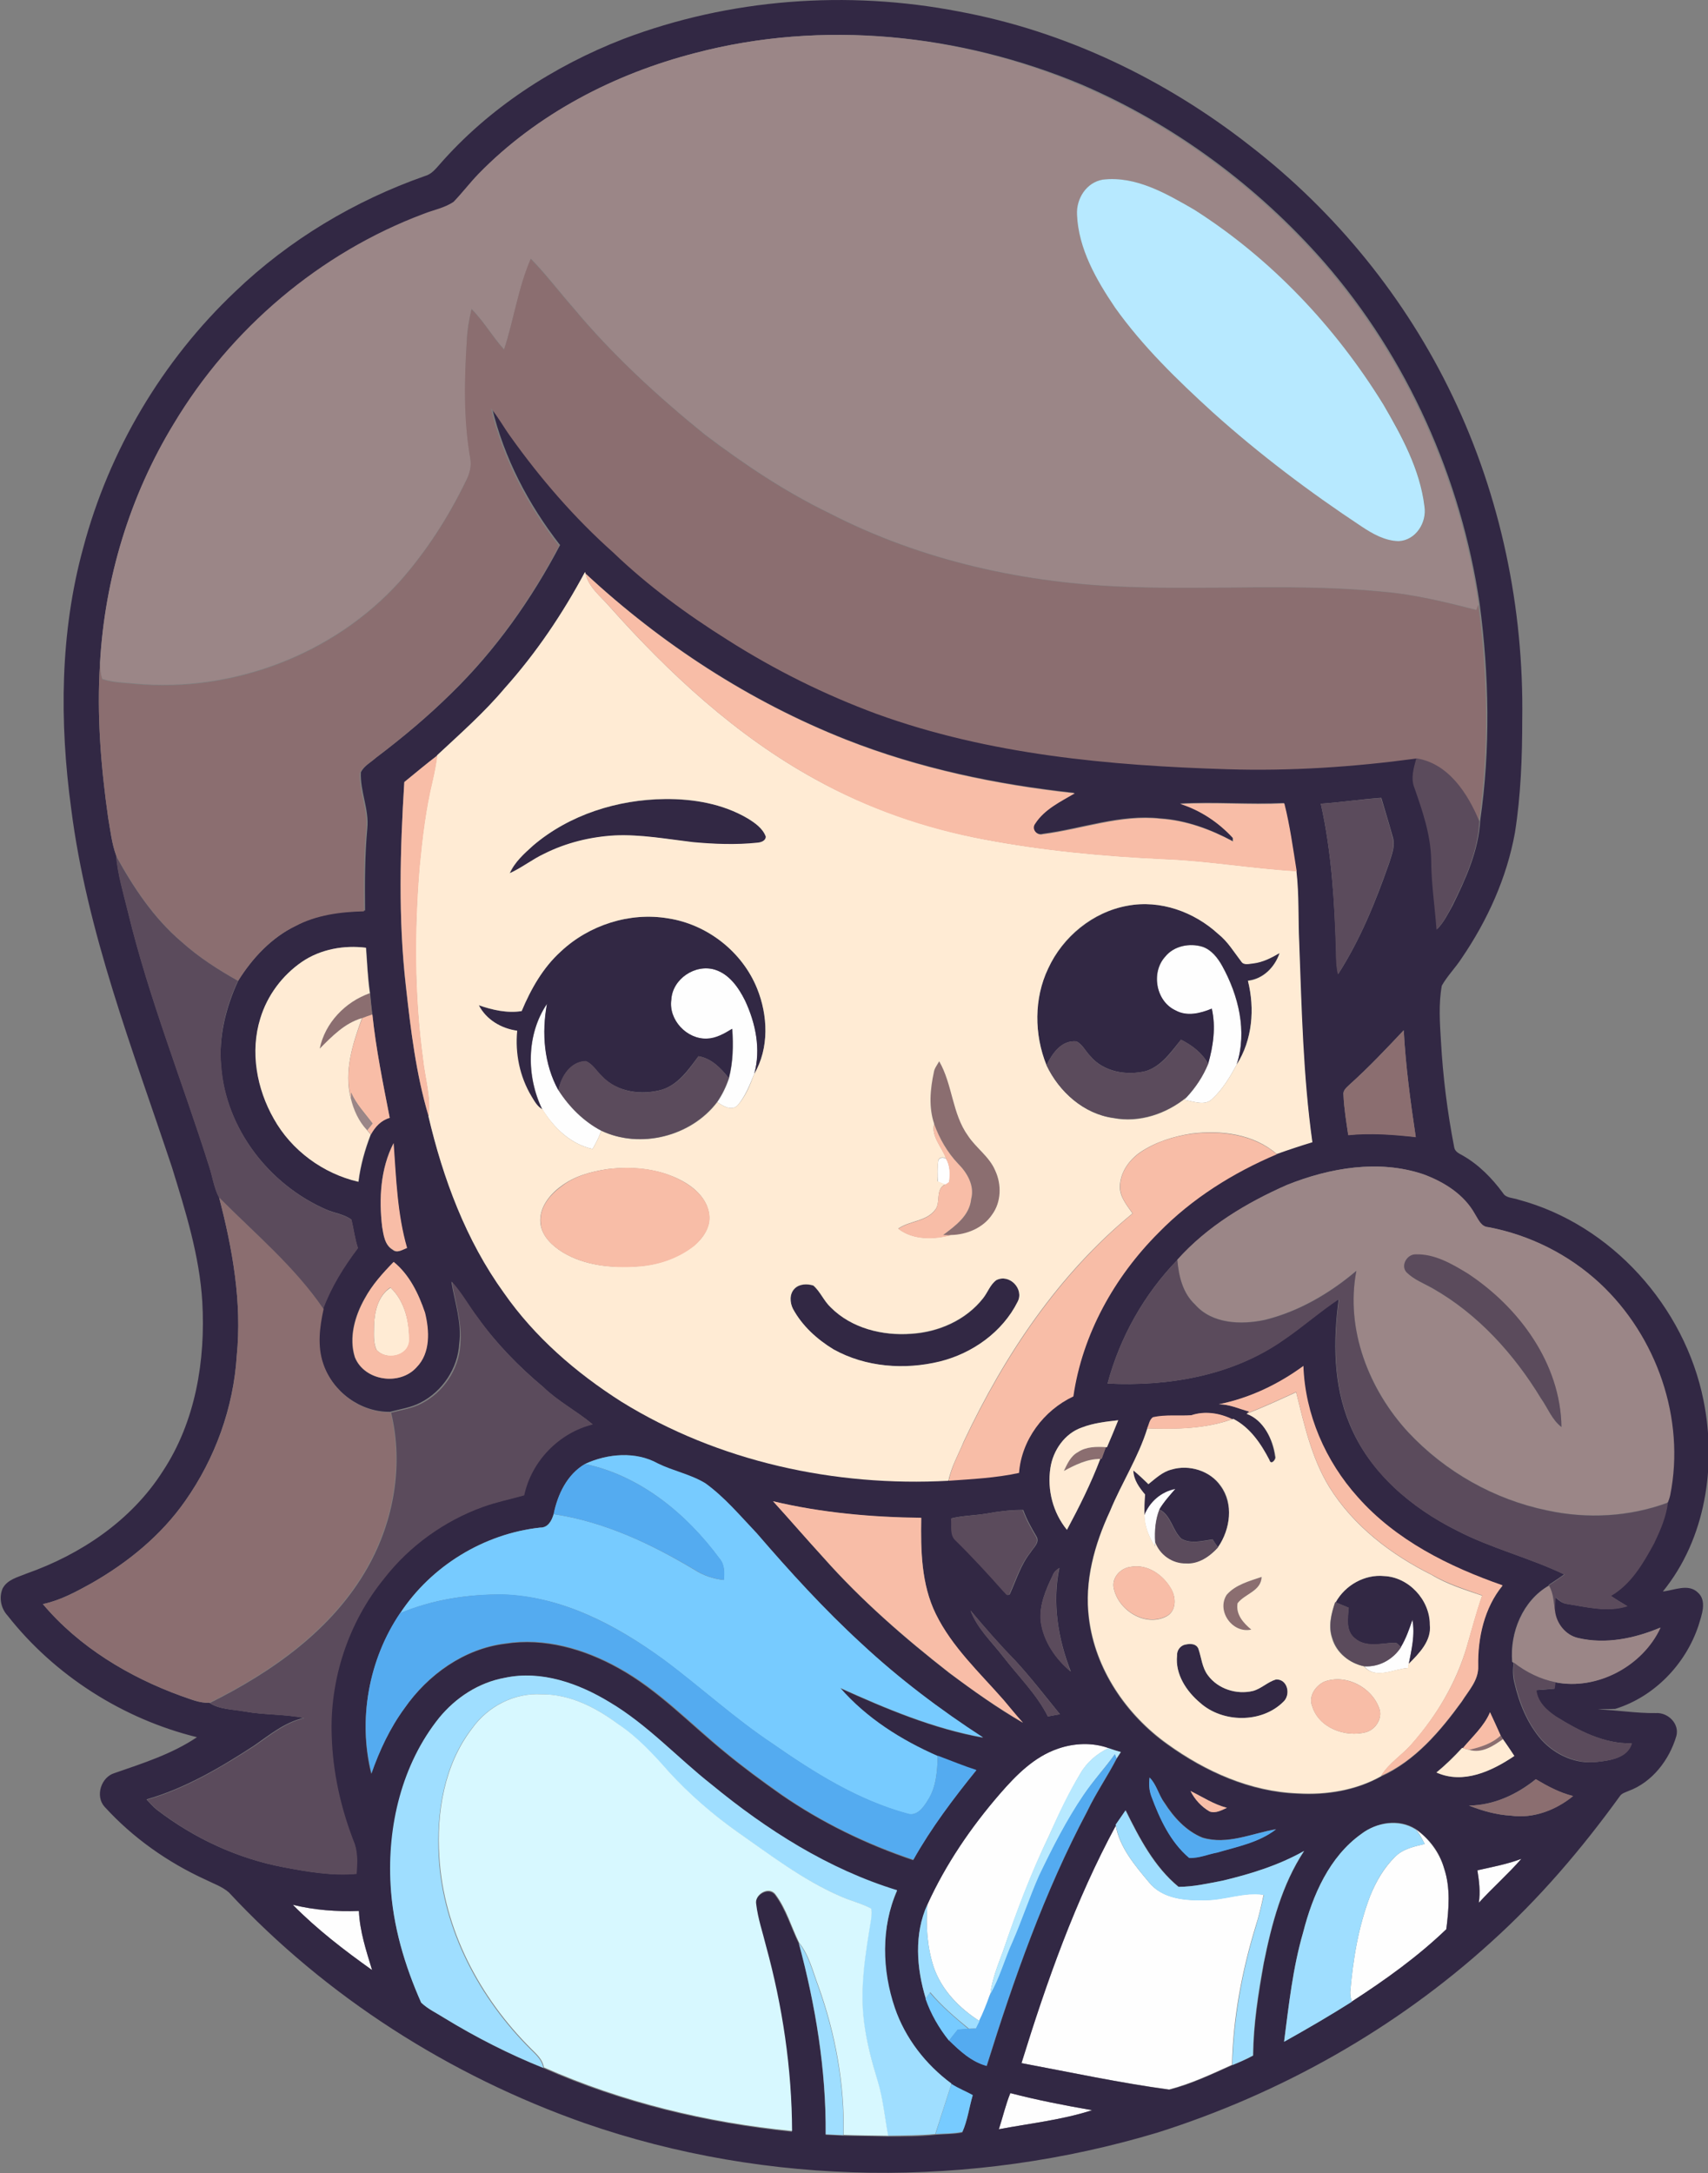
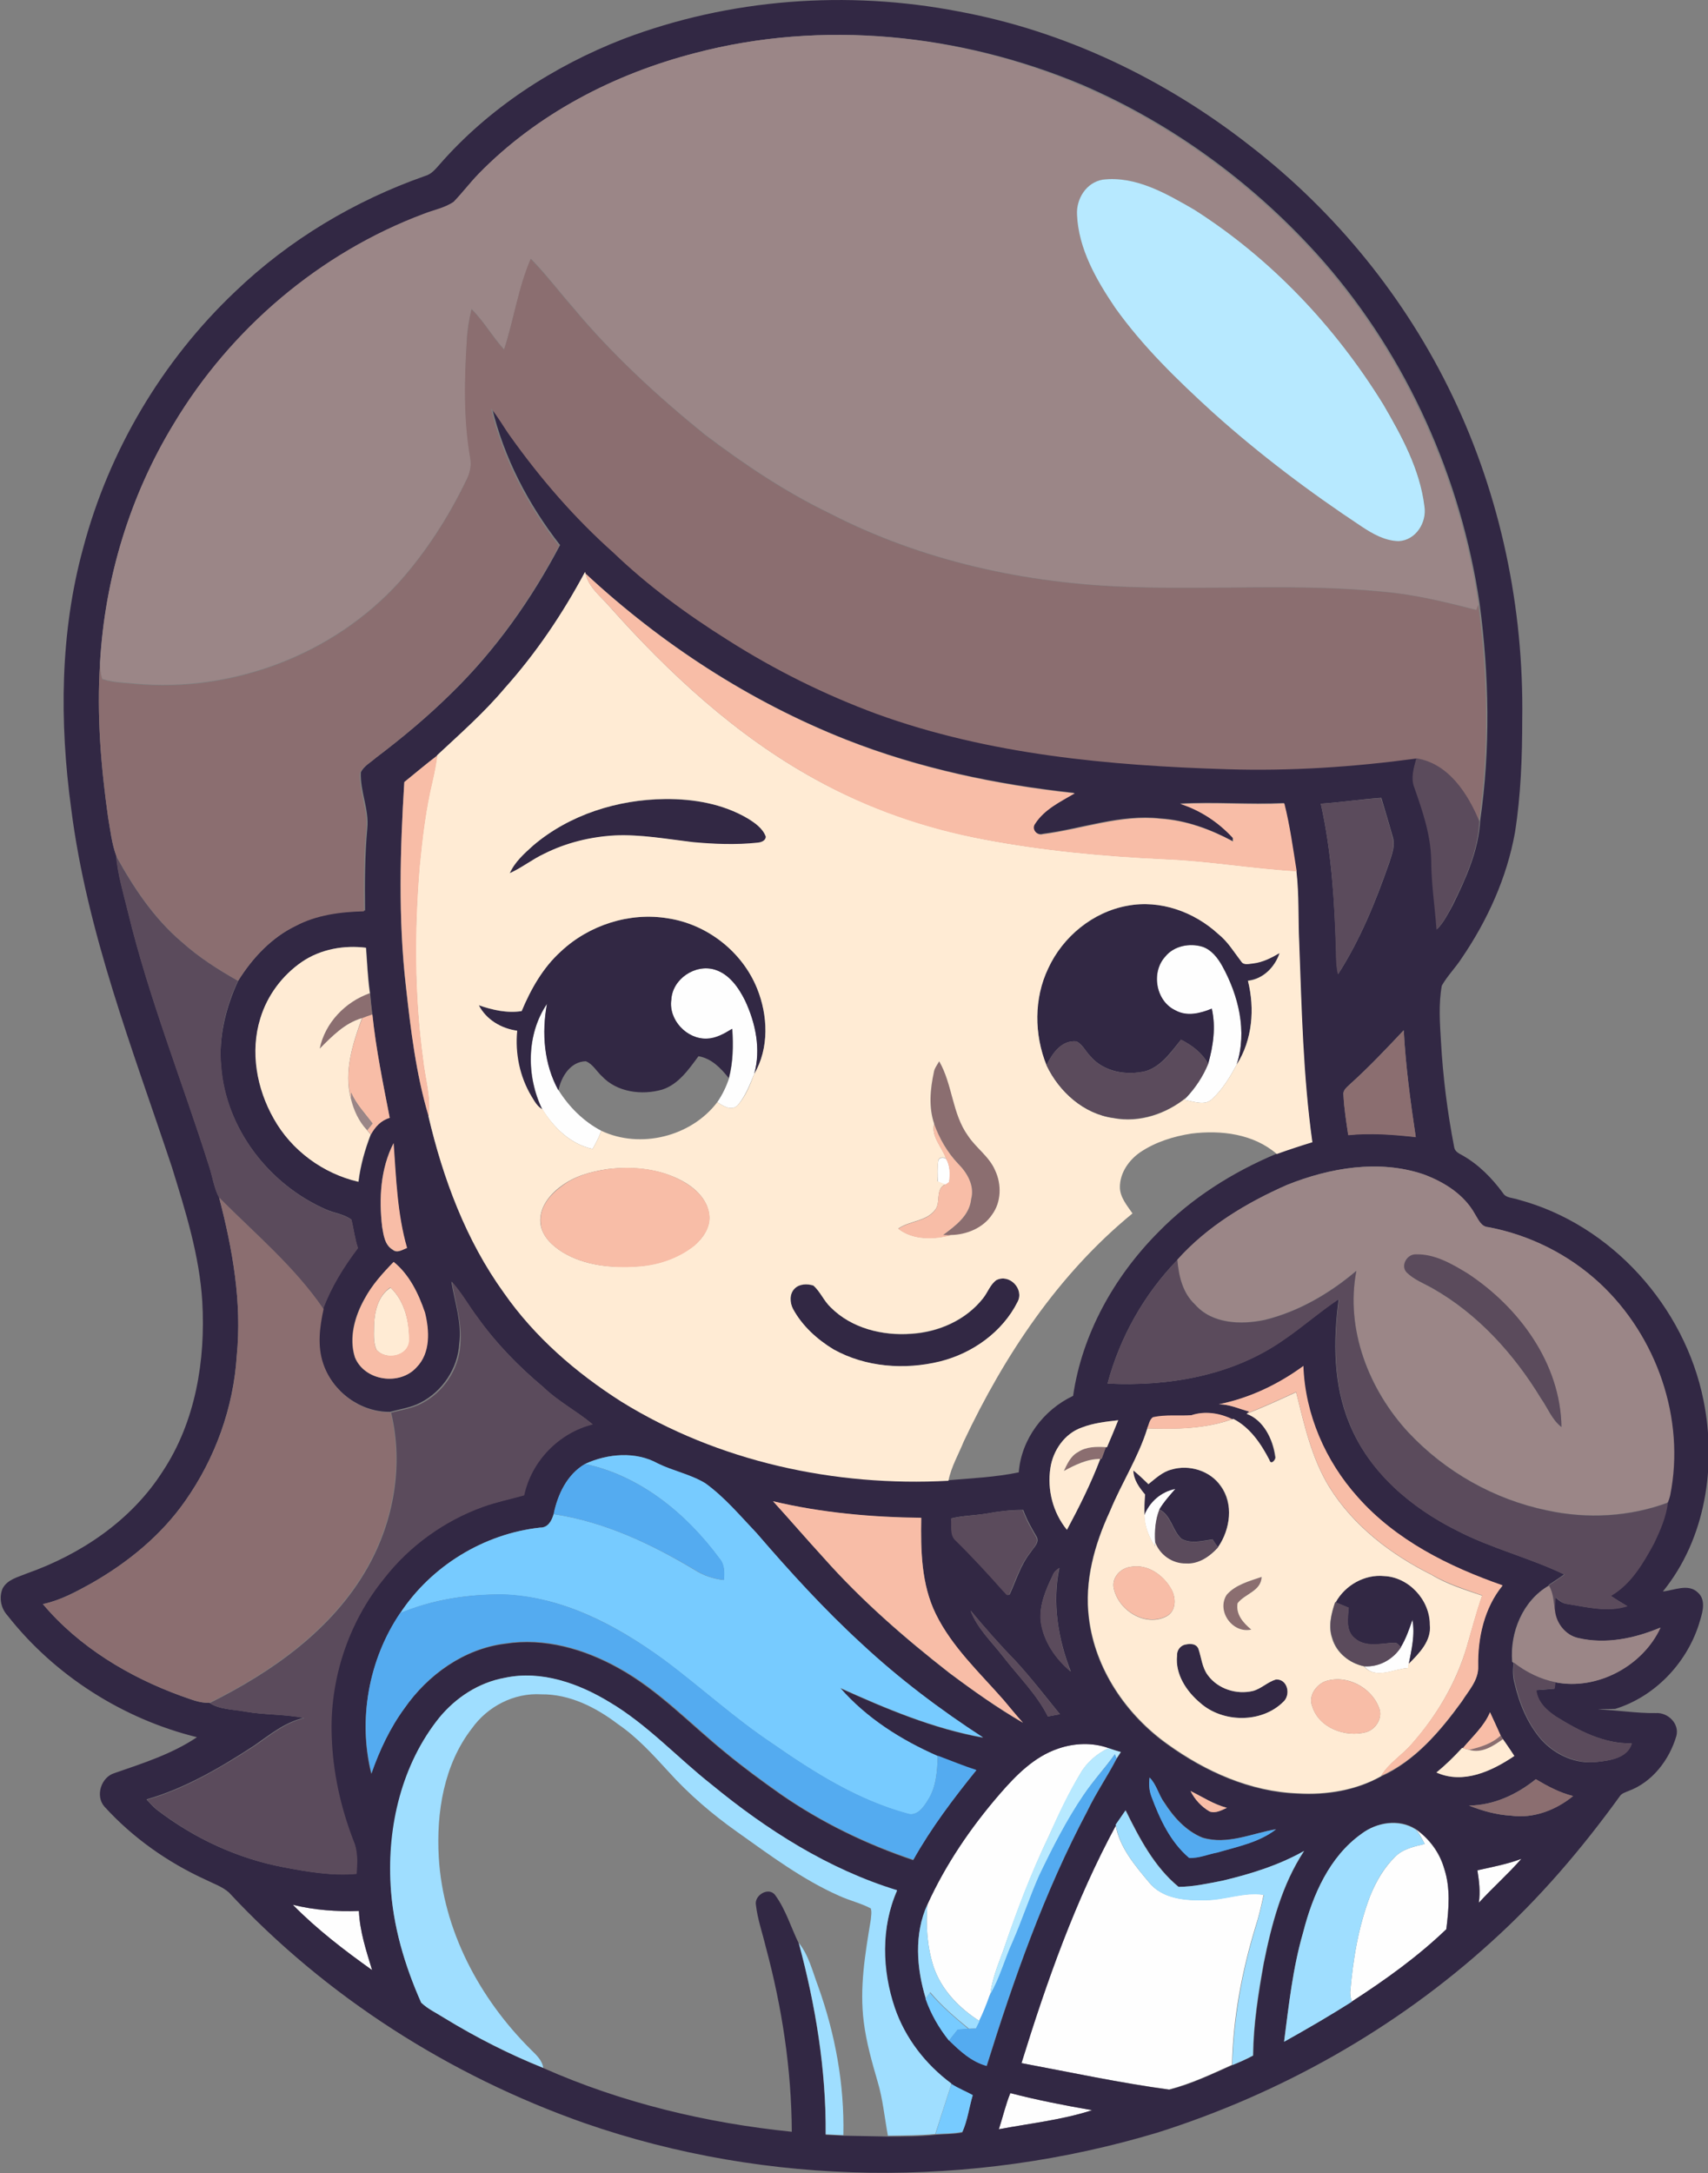
<svg xmlns="http://www.w3.org/2000/svg" version="1.1" id="Layer_1" x="0px" y="0px" viewBox="0 0 609.6 775.5" enable-background="new 0 0 609.6 775.5" xml:space="preserve">
  <rect x="0" y="0" width="609.6" height="775.5" fill="#808080" stroke="none" />
  <path fill="#FEFEFE" d="M415.9,341.4c3.1-3.9,8.7-4.9,13.3-3.5c3.2,1.1,5.4,4,7,6.8c5.8,10.6,9,23.4,5.2,35.2  c-2.4,4.4-5,8.8-8.7,12.2c-2.6,2.7-6.7,0.9-9.9,0.4l0.7-0.9c3.3-3.5,5.9-7.5,7.7-11.9c1.8-6.4,2.8-13.2,1.3-19.7  c-4.1,1.7-8.9,2.9-13,0.6C412.5,357.3,410.8,347,415.9,341.4z" />
  <path fill="#FEFEFE" d="M239.6,356.7c0.4-7.3,8.5-12.8,15.5-10.7c5.2,1.6,8.5,6.4,10.8,11c3.8,8.1,5.8,17.5,3.3,26.2  c-1.6,3.9-3.2,8.1-6,11.3c-2.2,2.1-5.2,0.1-7.2-1.2c1.8-2.6,3.2-5.5,4.2-8.5c1.5-5.8,1.6-11.7,1.2-17.6c-2.8,1.7-5.7,3.4-9,3.5  C245.1,370.9,238.6,363.9,239.6,356.7z" />
  <path fill="#FEFEFE" d="M193.6,395.9c-5.7-11.7-5.8-26.7,1.7-37.7c-2,10.4-1.1,21.5,4.1,30.9c3.7,5.9,8.9,11.1,15.2,14.4  c-0.8,2.3-1.9,4.4-3.1,6.5C203.7,408.3,197.7,402.5,193.6,395.9z" />
  <path fill="#FEFEFE" d="M334.9,414c0.6-1.1,1.8-1.1,2.8-0.5c1.5,2.5,1.5,5.5,1.1,8.4c-0.3,0.2-1,0.7-1.3,0.9c-1-0.4-1.9-0.7-2.8-1.1  C334.6,419,334.5,416.5,334.9,414z" />
  <path fill="#FEFEFE" d="M408.4,540.7c1.9-4.8,6-8.4,11.1-9.4c-2,2.3-4.1,4.7-5.7,7.3c-1.5,3.7-1.8,7.7-1.5,11.6l-0.1,1.6  C410.1,548.6,408.5,544.7,408.4,540.7z" />
  <path fill="#FEFEFE" d="M500,587.7c1.8-3,3-6.4,4.1-9.7c1,5.3-0.3,10.6-1.3,15.8c-0.1,0.3-0.2,1-0.2,1.4c-5.1,0.3-11.6,4.3-15.7-0.6  C492.2,595,497.2,592.2,500,587.7z" />
  <path fill="#FEFEFE" d="M377.6,624c5.8-2,12.3-2.3,18.1-0.2c-4.2,2-7.8,5.1-10.1,9.1c-4.2,7.1-7.7,14.5-11.1,22  c-6.4,13.4-11.7,27.3-16.5,41.4c-1.9,5.1-4,10.2-4.6,15.7c-1.1,3.1-2.3,6.2-3.8,9.2c-7.2-4.6-13.6-11.1-16.4-19.4  c-2.3-7.1-2.8-14.8-2.2-22.2c6.5-14.3,15.5-27.5,25.8-39.4C362.6,633.5,369,626.9,377.6,624z" />
  <path fill="#FEFEFE" d="M364.5,736.2c9-29.1,19.2-58,33.7-84.8c1.4,7.9,6.9,14.3,11.9,20.3c4.8,5.9,13,6.5,20,6.3  c7,0,13.8-3,20.9-1.9c-0.8,3.8-1.7,7.7-2.9,11.4c-4.9,16-8,32.6-8.4,49.3c-7.3,3.3-14.7,6.8-22.5,8.8  C399.6,743.2,382.1,739.5,364.5,736.2z" />
  <path fill="#FEFEFE" d="M505.2,652.7c4.8,3.4,8.5,8.3,10.2,14c2.3,7,1.7,14.5,0.8,21.8c-10.2,9.8-21.8,18.1-33.7,25.8  c-0.4-1.1-0.6-2.3-0.6-3.4c1-11.7,2.9-23.3,7.1-34.3c2.1-5.2,5-10.2,9-14.1c2.8-2.8,6.8-3.6,10.5-4.5  C507.5,656.1,506.6,654.2,505.2,652.7z" />
  <path fill="#FEFEFE" d="M527.3,667.4c5.3-1.2,10.6-2.1,15.7-4.1c-4.8,5.5-10.3,10.3-15.2,15.7C528.4,675.1,527.9,671.2,527.3,667.4z  " />
  <path fill="#FEFEFE" d="M104.5,679.7c7.7,1.9,15.7,2.5,23.6,2.2c0.3,7.3,2.7,14.2,4.7,21.1C122.9,695.9,113.1,688.5,104.5,679.7z" />
  <path fill="#FEFEFE" d="M356.5,759.8c1.4-4.3,2.4-8.7,4.1-12.9c9.6,2.5,19.4,4.4,29.2,6.1C379,756.5,367.6,757.7,356.5,759.8z" />
  <g>
    <g>
      <path fill="#322844" d="M222.5,13.9c37.9-14.4,79.9-17.5,119.7-9.8c37.9,7,73.5,24.1,103.8,47.8c30.7,23.7,55.8,54.6,72.5,89.6    c17.1,35.7,25.4,75.6,24.8,115.2c0,13.5-0.5,27.1-2.6,40.4c-2.9,16.1-9.8,31.3-19,44.8c-2.2,3.4-5.1,6.3-7.1,9.8    c-1.2,6.6-0.7,13.4-0.3,20c0.7,12.6,2.3,25.2,4.7,37.6c0.2,1.6,1.7,2.3,3,3c5.8,3.3,10.5,8.1,14.4,13.4c1.1,1.9,3.7,1.7,5.6,2.4    c33.2,8.9,59.3,38.2,66,71.6c4.7,23.3,0.8,49.4-14.5,68.2c4-0.4,9-2.9,12.4,0.3c3.5,3,1.4,8.2,0.3,11.9    c-4.6,13.8-15.8,25.4-29.7,29.7c-2.1,0.1-4.2,0-6.2,0.2c6.9,0.2,13.7,1.4,20.7,1.3c4.3-0.3,8.5,3.8,7.3,8.2    c-2.5,8.5-8.6,16.5-17.1,19.6c-1.1,0.5-2.4,0.8-3.1,1.9c-13.6,18.8-28.7,36.5-45.9,52c-34.1,31-75.2,54.1-119.1,68    c-66.3,19.9-138.9,19.4-204.5-3.4c-48-16.9-92.2-45-126.9-82.3c-2.4-2.1-5.4-3.1-8.2-4.5c-13.6-6.2-26.1-15-36.2-26.1    c-3.4-3.8-1.2-10.6,3.6-12c10.1-3.5,20.5-6.8,29.4-12.8c-26.4-6.5-50.8-22-67.6-43.4c-2.4-2.6-3.1-6.4-1.8-9.6    c1.7-3.3,5.5-4.1,8.6-5.4c19.3-6.8,37.4-18.9,48.6-36.5c11.7-17.7,15.3-39.6,14.1-60.5c-1-16.5-6-32.3-10.8-47.9    c-14-42.1-30.4-83.9-36-128.1c-4.2-30.9-4-62.8,4.3-93c9.2-34.7,28.2-66.8,54.3-91.5c19.2-18.4,42.6-32.4,67.7-41.2    c2.2-0.6,3.7-2.4,5.1-4C174.3,38.7,197.5,23.6,222.5,13.9z M248.2,18.9c-28.9,7.5-56.5,21.7-77.4,43.3c-3.1,3.2-5.8,6.8-8.9,10    c-3.2,2.2-7.1,2.8-10.7,4.3c-37,14-68.8,41-89.2,74.9c-15.7,25.7-24.6,55.2-26.3,85.2c-1.2,18.4,0.3,36.9,2.9,55.2    c0.8,4.6,1.3,9.3,2.9,13.6c0.6,6.8,2.6,13.4,4.2,20c7.5,31,19.5,60.6,29,90.9c1.2,3.6,1.7,7.6,3.5,11c4.8,18.4,8.2,37.4,6.3,56.5    c-1.2,18.5-7.7,36.6-18.4,51.8c-8.6,12.3-20.5,22-33.5,29.4c-5.5,3-11.1,6.1-17.3,7.4c12.9,15.3,30.7,26,49.4,32.8    c3.2,1.1,6.5,2.6,10,2.4c3.7,2.5,8.4,2.3,12.6,3.1c7,1.3,14.2,0.9,21.1,2.3c-6.8,1.6-12.1,6-17.7,9.9c-12,7.8-24.5,15.2-38.4,19.2    c1.2,1.3,2.3,2.6,3.7,3.7c13.3,10.2,28.8,17.4,45.3,20.5c8.5,1.6,17.2,3.1,25.8,2.3c0.3-4,0.6-8.1-1.1-11.8    c-4.6-11.9-7.4-24.5-7.8-37.3c-0.8-20.2,5.9-40.6,18.7-56.3c9.1-11.7,21.5-20.7,35.4-25.6c4.8-1.7,9.8-2.7,14.6-4.1    c2.6-12.2,12.4-22.3,24.5-25.3c-5.6-4.7-12.3-8.1-17.6-13.3c-8.7-7.3-16.7-15.5-23.4-24.8c-3.3-4.2-5.8-8.9-9.3-12.8    c1.2,7.4,3.8,14.7,2.8,22.2c-0.5,8.8-6,17-13.8,21c-3.4,1.8-7.2,2.3-10.9,3.3c-10.7,0.1-20.6-7.3-24-17.3    c-2.2-6.3-1.3-13.2,0.1-19.6c2.9-7.8,7.3-15,12.4-21.6c-1.1-3.3-1.5-6.8-2.3-10.1c-2.6-2-6.2-2.3-9.2-3.7    c-20.2-8.9-35.6-28.8-37.3-51C78,370,80.6,359.5,85,350c5.1-8.2,12-15.5,20.8-19.8c7.5-4,16.1-5.1,24.5-5.3    c-0.1-9.8-0.1-19.5,0.8-29.3c0.7-6.8-2.6-13.2-2.3-20c1.1-2.3,3.6-3.6,5.5-5.3c9.4-7.1,18.5-14.7,26.9-23    c15.7-15.3,28.5-33.4,38.7-52.8c-11.3-14.5-20-31.1-24.3-49.1c2.7,3.1,4.6,6.8,7,10.1c10.7,15,22.9,29,36.6,41.3    c12.4,11.9,26.3,22.1,40.8,31.2c16.8,10.7,34.7,19.6,53.4,26.5c40,14.4,82.9,18.3,125.1,19.7c22.5,0.7,44.9-0.8,67.2-3.8    c-0.9,3.4-2.1,7-0.6,10.4c2.9,8.3,5.8,16.8,6,25.6c-0.1,8.4,1.2,16.7,1.9,25.1c2.3-2.4,3.8-5.4,5.4-8.3c4.7-9.5,9.3-19.6,9.9-30.4    c3.7-25.6,3.2-51.8-0.2-77.4c-6.6-44.8-25.8-87.8-55.6-122c-23.8-27.1-53.5-49.1-86.6-63.3C342.6,12,293.5,7,248.2,18.9z     M208.8,204.1c-7.9,14.8-17.4,28.9-28.6,41.5c-7.3,8.6-15.9,16.1-24.1,23.9c-4,3.1-7.9,6.4-11.8,9.5c-1.5,24.2-2.2,48.6,0.5,72.7    c1.8,15.6,3.6,31.3,8.1,46.4c5.2,22.3,13.4,44.4,26.9,63c11.1,15.8,25.9,28.6,42,38.9c34.7,21.5,76.2,30.4,116.7,28.2    c8.4-0.7,16.9-1.1,25.1-2.8c0.9-11.8,8.8-22.3,19.4-27.3c3.2-22.1,14.7-42.6,30.4-58.4c11.9-12.2,26.5-21.4,42.2-28    c4.2-1.5,8.4-2.9,12.7-4.2c-3.3-23.6-3.9-47.5-4.7-71.3c-0.4-8.5-0.1-17-1-25.5c-1.3-8.1-2.3-16.2-4.4-24.2    c-12.4,0.6-24.8-0.5-37.1,0.2c7.2,2.3,13.7,6.7,18.8,12.2c0,0.3,0,0.9,0,1.2c-8-4.3-16.7-7.5-25.8-8.1c-14.3-1.6-28,3.7-42,5.5    c-2.2,0.7-4.3-1.9-2.8-3.8c3.3-5.2,9-7.8,14.1-10.8c-27.8-3-55.5-8.8-81.6-19.1c-34.4-13.6-65.9-34.2-93-59.3L208.8,204.1z     M471.4,286.8c3.9,17.4,4.9,35.2,5.5,52.9c0,2.7,0.1,5.3,0.7,7.9c7.9-12.3,13.4-25.9,18.2-39.6c0.9-3,2.3-6.1,1.3-9.3    c-1.3-4.7-2.7-9.3-4.1-14C485.8,285.2,478.6,286.3,471.4,286.8z M107.8,343.2c-7,4.8-12.5,12-14.8,20.2    c-3.7,11.9-1.3,25.1,4.8,35.8c6.3,11.3,17.6,19.6,30.2,22.5c0.7-5.8,2.3-11.4,4.4-16.9c1.5-2.7,3.6-5.1,6.7-5.9    c-2.4-12.3-4.9-24.5-6.2-36.9c-0.3-2.5-0.6-5.1-0.8-7.6c-0.8-5.4-1-10.8-1.4-16.2C122.8,337.2,114.5,338.7,107.8,343.2z     M481.7,387c-1,1-2.5,2.1-2.2,3.7c0.2,4.8,1,9.5,1.7,14.3c8-0.8,16.1-0.2,24.1,0.7c-1.9-12.6-3.6-25.3-4.3-38.1    C494.8,374.2,488.5,380.9,481.7,387z M136.4,437.8c0.5,2.9,0.9,6.5,3.7,8.2c1.6,1.4,3.5-0.1,5.1-0.6c-3.5-12.2-3.9-24.9-4.8-37.4    C135.8,417,135.2,427.7,136.4,437.8z M459.4,422.8c-14.5,6.4-28.5,14.9-39.2,26.8c-11.9,12.3-20.5,27.6-24.9,44.1    c21.7,1.1,44.6-2.8,62.6-15.5c6.8-4.6,13-10.1,19.9-14.7c-2,14.9-2,30.6,3.9,44.7c7,17.1,22,29.8,38.2,37.9    c12.3,6.4,25.9,9.7,38.4,15.7c-1.8,1.3-3.7,2.5-5.6,3.8l0.1,0.2c-9.3,5.3-14,16.7-13.1,27.2l0.5,0.4c-0.3,2.4-0.3,4.8,0.3,7.1    c1.7,7.3,4.6,14.5,9.6,20.3c5,5.5,12.5,8.9,20,7.9c4.6-0.5,10.7-1.4,12.2-6.6c-9.9,0.2-18.9-4.5-27.1-9.6c-3.3-2.2-6.5-5.2-7-9.4    c2.2-0.1,4.4-0.3,6.5-0.5c0.1-0.8,0.2-1.6,0.3-2.3c14.9,3,31.2-5.9,37.5-19.5c-9.2,3.9-19.5,6.1-29.4,3.7c-4.5-1-7.8-5.2-8.3-9.7    c0.1-1.6,0.2-3.3,0.2-4.9c1.2,1,2.4,2.2,4.1,2.4c7.1,1.1,14.5,3.1,21.6,0.8c-2-1.2-4-2.4-5.9-3.7c7.2-4.3,11.5-11.7,15.4-18.8    c2.2-4.6,4.3-9.4,4.9-14.5c0.4-0.8,0.6-1.7,0.8-2.5c5.5-27.3-4.8-56.8-25.1-75.7c-11-10.2-24.9-17.2-39.7-20    c-2.6-0.1-3.6-2.8-4.8-4.6c-3.9-7-11.2-11.5-18.5-14.3C492.1,413.7,474.6,416.7,459.4,422.8z M140.5,450.3    c-3.9,4-7.7,8.2-10.4,13.1c-3.5,6.2-5.7,13.9-3.5,20.9c3.4,8.5,16,10.3,22,3.6c5-5.1,4.6-13.1,3-19.5    C149.5,461.7,146.1,454.8,140.5,450.3z M435,501.1c3.9,0,7.3,1.6,10.9,2.7l-1,0.7c6.1,2.2,9.4,9.1,10.1,15.2    c0.5,1.1-1.6,3.4-2.1,1.4c-3-5.9-6.8-11.7-12.9-14.7l-0.3,0.1c-4.5-2.2-9.8-3.1-14.6-1.4c-4.6,0.3-9.2-0.3-13.7,0.7    c-1.3,0.9-1.4,2.7-2,4.1c-3.2,10.4-9.2,19.5-13.3,29.5c-5.6,11.8-9.2,25-7.5,38.2c2.2,18.1,13.3,34.4,28,44.9    c13.6,9.8,29.7,17,46.6,17.6c10.1,0.6,20.7-1.1,29.6-6.1c12.2-5.5,21.2-16.1,28.9-26.7c2.4-3.9,6.1-7.6,5.8-12.5    c-0.2-10.1,2.1-20.8,8.7-28.8c-19.1-6.7-38-16.1-51.7-31.5c-11.5-12.8-18.8-29.5-19.4-46.8C456.3,494.1,446,499,435,501.1z     M386.1,509.4c-6.1,2.1-10.2,8.2-11.2,14.4c-1.2,7.8,0.9,16,5.9,22.1c4.4-8.2,8.6-16.6,11.9-25.3l0.5-0.1c0.5-1.4,1-2.8,1.5-4.1    l0.4,0c1.4-3.2,2.7-6.4,4-9.6C394.7,507.3,390.2,507.8,386.1,509.4z M208.8,522.4c-6.4,3.7-9.8,10.9-11.2,17.9    c-0.7,2.3-2,4.8-4.8,4.8c-20.1,2.2-38.9,13.7-50,30.6c-11.2,16.5-15.1,38-10.3,57.3c2.9-8.2,6.6-16.2,11.8-23.3    c8.4-12,21.3-21.3,36-23.1c14-2.2,28.2,1.9,40.4,8.7c14.3,7.9,25.5,19.9,38.1,30.1c6.4,5.3,13.1,10.2,19.9,15    c14.5,10,30.5,17.8,47.2,23.4c6.4-11.4,14.3-21.9,22.5-32c-4.7-1.5-9.2-3.4-13.8-5.1c-13.1-5.6-25.4-13.5-34.8-24.3    c16.4,7.4,33.2,14.5,51,17.7c-15.3-10-30-21.1-43.4-33.5c-13.4-12.3-25.6-25.7-37.4-39.4c-5.9-6.1-11.3-12.8-18.3-17.8    c-5.3-3.2-11.5-4.4-17-7.1C226.8,517.8,216.8,518.7,208.8,522.4z M275.9,535.7c6.1,6.7,12,13.5,18.1,20.3    c13.5,15.2,28.8,28.5,44.8,41c8.5,6.3,17.1,12.5,26.3,17.8c-2.4-2.7-4.6-5.4-6.9-8.1c-8.6-9.8-18.5-18.8-24.2-30.7    c-5.2-10.6-5.4-22.8-5.2-34.3C311,541.4,293.2,539.9,275.9,535.7z M352.2,540.1c-4.2,0.7-8.5,0.7-12.6,1.7    c0.3,2.6-0.6,5.9,1.7,7.9c5.9,5.8,11.5,11.9,17,18.1c0.6,0.4,1.2,1.9,2.1,1.1c2.3-5,3.9-10.5,7.4-14.9c1-1.7,3.5-3.6,2.1-5.8    c-1.8-3-3.5-6.1-4.7-9.4C360.7,538.8,356.5,539.3,352.2,540.1z M375.8,562c-2.5,5.2-5,10.8-4.3,16.7c1,7.1,5.3,13.3,10.7,17.8    c-4.6-11.7-6.7-24.6-4.1-37C377.1,560.2,376.2,560.9,375.8,562z M346.4,574.7c2.4,6.4,7.5,11.1,11.6,16.4c5.4,7,12,13.4,16,21.4    c1.4-0.3,2.8-0.5,4.3-0.8c-5.2-6.4-10.3-13-15.9-19.1C356.8,586.9,351.5,580.8,346.4,574.7z M180.2,598.7    c-9.3,1.6-17.6,7-23.4,14.4c-13.3,16.6-18.4,38.6-17.3,59.6c0.7,14.6,5,28.8,10.9,42c2.4,2.3,5.5,3.7,8.3,5.5    c11.3,6.9,23.1,12.9,35.3,17.8c28,12.4,58.2,19.6,88.6,22.7c-0.1-22.3-3.5-44.5-9.3-66c-1.2-5-2.9-9.8-3.5-14.9    c-0.7-3.5,4.6-6.7,6.9-3.5c3.8,5.2,5.6,11.5,8.4,17.2c6,22.3,9.7,45.2,9.6,68.3c2.1,0.1,4.2,0.2,6.3,0.3    c5.3,0.1,10.6,0.2,15.9,0.3c5.6,0,11.3,0,16.9-0.6c3.2-0.3,6.5-0.2,9.6-0.8c1.9-4.1,2.5-8.8,3.7-13.1c-2.4-1.5-5.2-2.4-7.6-4    c-9.1-6.8-16.5-16.2-20.2-27c-4.6-13.5-5-28.8,0.8-42c-24.6-7.4-46.5-21.5-66.2-37.7c-12.2-9.7-22.9-21.4-36.4-29.4    C206.6,600.7,193.2,596,180.2,598.7z M531.8,611c-2.1,5-6.3,8.7-9.7,12.8l-0.3-0.1c-2.9,3.1-5.9,6.1-9.2,8.8    c9.6,4.3,19.8-0.5,27.8-5.9c-1.1-1.7-2.1-3.3-3.3-4.9c-0.5-0.8-1-1.6-1.5-2.4C534.3,616.5,533.1,613.7,531.8,611z M377.6,624    c-8.5,2.9-15,9.5-20.8,16.2c-10.3,11.9-19.3,25.1-25.8,39.4c-4.8,10.5-3.9,22.7-0.6,33.5c1.9,5.4,4.8,10.5,8.4,15    c3.8,3.8,8,7.7,13.4,9.1c9.7-31.1,20.6-62.1,35.9-90.9c3.1-6.5,7.2-12.4,10.5-18.8c0.4-0.6,1.1-1.7,1.5-2.3    c-1.5-0.4-2.9-0.9-4.4-1.4C389.8,621.7,383.3,622,377.6,624z M410.3,634.3c-0.3,2.2-0.2,4.5,0.7,6.6c3,8.1,6.7,16.4,13.5,22    c3.4,0.2,6.7-1.3,10-1.9c7.2-2.1,15-3.6,21-8.3c-8.7,1.5-17.4,5.7-26.3,3c-5.8-2.3-10.3-7.3-13.6-12.5    C413.5,640.5,412.8,636.8,410.3,634.3z M524.3,644.3c4.8,1.9,9.8,3.3,15,3.6c8,1.1,16-2,22.1-7c-4.8-1.2-9.1-3.5-13.3-6    C541.4,640.3,533.2,644.2,524.3,644.3z M424.9,639.1c1.5,3,3.8,5.6,6.8,7.3c2.1,0.8,4.3-0.5,6.2-1.3    C433.2,643.9,429.2,641.2,424.9,639.1z M398.2,651.1l0.1,0.3c-14.5,26.8-24.7,55.7-33.7,84.8c17.6,3.3,35.1,7.1,52.8,9.5    c7.8-2,15.1-5.5,22.5-8.8c2.5-1,5-2.1,7.4-3.4c0.1-11.1,1.9-22.1,3.8-33c2.8-13.9,6.5-28,14.4-40c-9.1,5.1-19,8.2-29.1,10.6    c-5.2,1-10.4,2.2-15.7,2.2c-8.6-7.1-14-17.4-18.9-27.3C400.6,647.7,399.4,649.4,398.2,651.1z M485.9,654.4    c-11.5,8.2-17.4,21.9-20.8,35.1c-3.7,12.7-5.1,25.9-6.8,39c8.2-4.5,16.3-9.2,24.2-14.3c11.9-7.7,23.5-16,33.7-25.8    c0.9-7.2,1.6-14.7-0.8-21.8c-1.6-5.7-5.3-10.6-10.2-14C499.3,648.9,491.4,650.2,485.9,654.4z M527.3,667.4    c0.6,3.8,1.1,7.7,0.5,11.6c4.9-5.4,10.4-10.2,15.2-15.7C537.9,665.2,532.6,666.2,527.3,667.4z M104.5,679.7    c8.6,8.7,18.3,16.2,28.3,23.3c-2.1-6.9-4.4-13.8-4.7-21.1C120.2,682.2,112.2,681.6,104.5,679.7z M356.5,759.8    c11.1-2.1,22.5-3.3,33.3-6.8c-9.8-1.7-19.6-3.6-29.2-6.1C358.9,751.1,357.9,755.5,356.5,759.8z" />
    </g>
    <path fill="#322844" d="M190.3,301.7c13-11,30.2-16.4,47.1-16.5c10.2-0.1,20.7,1.6,29.5,6.9c2.6,1.6,5.3,3.5,6.5,6.5   c0,1.6-1.8,2.1-3,2.2c-7.6,0.8-15.4,0.5-23-0.2c-9.3-1.1-18.5-2.9-27.9-2.4c-8.7,0.5-17.3,2.6-25.1,6.5c-4.3,2-8.1,5.1-12.4,7   C183.7,307.6,187,304.6,190.3,301.7z" />
    <path fill="#322844" d="M402.4,323.2c11.6-2.2,23.8,2.1,32.4,10c3.4,2.7,5.5,6.5,8.2,9.8c1,1.5,2.9,0.8,4.3,0.7   c3.4-0.4,6.5-2,9.4-3.7c-1.7,5.1-5.9,9.3-11.3,9.9c2.5,10,1.6,21.1-4,29.9c3.8-11.8,0.7-24.6-5.2-35.2c-1.6-2.9-3.8-5.7-7-6.8   c-4.6-1.4-10.2-0.3-13.3,3.5c-5.2,5.6-3.4,15.9,3.6,19.2c4.1,2.3,8.9,1.1,13-0.6c1.5,6.6,0.5,13.4-1.3,19.7   c-2.2-3.9-5.7-6.6-9.7-8.6c-3.5,4.3-6.9,9.4-12.5,11.2c-6.9,1.7-15.2,0.3-19.9-5.4c-1.7-1.7-2.7-4.1-4.9-5.2   c-5.4-0.5-8.6,4.3-10.7,8.5c-4.4-11-4.6-23.8,0.6-34.5C379.4,334.3,390.1,325.5,402.4,323.2z" />
    <path fill="#322844" d="M200.2,339.5c10.1-9.4,24.6-14.1,38.2-11.8c14,2.2,26.5,11.9,31.8,25c3.9,9.6,4.4,21.3-1,30.5   c2.4-8.8,0.5-18.1-3.3-26.2c-2.3-4.6-5.6-9.4-10.8-11c-7-2.1-15.1,3.3-15.5,10.7c-1.1,7.2,5.5,14.2,12.7,13.9   c3.3-0.1,6.2-1.8,9-3.5c0.4,5.9,0.3,11.9-1.2,17.6c-2.8-3.5-6.1-7-10.8-7.8c-3.5,4.7-7.1,10-12.9,11.9c-7.3,2.1-16.2,1-21.6-4.8   c-1.9-1.7-3.2-4.3-5.7-5.3c-5.5,0.1-8.8,5.5-9.8,10.4c-5.2-9.4-6-20.5-4.1-30.9c-7.4,10.9-7.4,26-1.7,37.7c-1.9-1-2.9-3-4-4.7   c-4.2-7-5.8-15.3-5.1-23.4c-5.7-0.8-10.9-4-13.7-9.1c4.9,1.7,10.1,2.9,15.3,2.1C189.5,352.9,193.7,345.3,200.2,339.5z" />
    <path fill="#322844" d="M355.6,456.8c4.7-2.4,10,3.1,7.6,7.8c-5.4,10.8-16.1,18.4-27.7,21.3c-12.6,3-26.6,2-38-4.3   c-5.9-3.5-11.2-8.4-14.5-14.5c-1.1-2.2-1.3-5.3,0.6-7.2c1.7-1.8,4.5-1.8,6.7-1.1c2.5,2.2,3.8,5.5,6.2,7.8   c7.5,7.4,18.6,10.2,28.8,9.4c9.8-0.6,19.5-4.9,25.6-12.7C352.5,461.1,353.4,458.4,355.6,456.8z" />
    <path fill="#322844" d="M418.1,524.4c6.3-1.9,13.8,0.4,17.5,5.9c4.7,6.4,3.5,15.5-0.9,21.8c-0.7-0.9-1.3-1.8-1.9-2.8   c-3.6,0.5-7.7,1.7-11.1-0.2c-3.3-3-3.6-8.3-7.9-10.5c1.6-2.7,3.7-5,5.7-7.3c-5.1,1-9.2,4.6-11.1,9.4c-0.1-2.5,0-4.9,0.2-7.4   c-2.1-2.5-4-5.3-4.2-8.6c1.9,1.5,3.7,3.2,5.4,4.9C412.4,527.6,414.9,525.2,418.1,524.4z" />
    <path fill="#322844" d="M476.7,571.8c3.4-6.2,10.4-10.1,17.4-9.4c8.8,0.4,16.3,8.5,16.3,17.3c0.6,5.8-3.9,10.3-7.6,14.1   c1-5.2,2.3-10.5,1.3-15.8c-1.1,3.3-2.3,6.7-4.1,9.7c-0.8-0.5-1.3-1.7-2.4-1.5c-4.7,0.2-10.3,1.9-14.2-1.7   c-3.2-2.7-2.3-7.2-2.1-10.8C479.8,573.1,478.3,572.4,476.7,571.8z" />
    <path fill="#322844" d="M422.5,587c1.7-0.5,4.3-0.7,5.2,1.3c1.1,3.2,1.3,6.8,3.4,9.5c3.6,4.9,10.3,7,16.1,5.6   c3-0.9,5.2-3.2,8.2-4.1c4.2-0.2,5.4,5.5,2.6,8c-7.7,7.7-21.6,7.5-29.7,0.3c-4.8-4.1-8.9-10.2-8.2-16.8   C420,589.1,421,587.6,422.5,587z" />
  </g>
  <g>
    <g>
      <path fill="#9B8687" d="M248.2,18.9C293.5,7,342.6,12,385.5,30.4c33.2,14.2,62.8,36.2,86.6,63.3c29.8,34.2,49,77.2,55.6,122    c-0.2,0.5-0.5,1.4-0.7,1.9c-11-2.8-22.1-5.5-33.4-6.5c-30.1-3-60.3-0.6-90.4-1.7c-37.1-1.2-74.2-9.3-107.3-26.4    c-15.7-7.6-30.3-17.4-44.2-27.9c-17.1-13.8-33.3-28.7-47.3-45.6c-5-5.7-9.6-11.8-14.9-17.2c-4.5,10.4-6.1,21.7-9.6,32.3    c-4.2-4.6-7.2-10-11.6-14.4c-0.9,3.7-1.6,7.5-1.7,11.3c-0.8,13.9-1.1,27.9,1.2,41.7c0.6,2.9-0.1,5.8-1.5,8.3    c-6.3,13-14.2,25.3-23.8,36.1c-23.5,25.9-59.5,39.5-94.3,36.3c-3.9-0.4-7.9-0.4-11.7-1.7c-0.7-1.9-0.7-3.9-0.8-5.8    c1.7-30,10.7-59.6,26.3-85.2c20.3-33.9,52.1-61,89.2-74.9c3.5-1.4,7.5-2.1,10.7-4.3c3.1-3.2,5.8-6.8,8.9-10    C191.7,40.6,219.3,26.3,248.2,18.9z M393.6,64.1c-5.9,1-9.5,6.8-9.1,12.5c0.4,12.3,6.8,23.3,13.6,33.2    c9.9,13.9,22.2,25.9,34.8,37.3c16.7,14.9,34.5,28.4,53.2,40.8c3.9,2.6,8.4,5.1,13.2,5.2c6.1-0.3,10.1-6.7,9.2-12.4    c-1.6-13.2-8-25.1-14.7-36.4c-17.1-27.6-40.1-51.9-67.5-69.5C416.3,69.1,405.4,62.7,393.6,64.1z" />
    </g>
    <path fill="#9B8687" d="M125.2,391.9c0-0.5,0-1.6,0-2.1c1.8,4.2,4.9,7.5,7.7,11.1c-0.6,0.8-1.3,1.6-1.9,2.4   C128,400.2,126.2,396.1,125.2,391.9z" />
    <g>
      <path fill="#9B8687" d="M459.4,422.8c15.3-6.1,32.7-9.1,48.6-3.8c7.4,2.7,14.6,7.2,18.5,14.3c1.2,1.9,2.2,4.5,4.8,4.6    c14.8,2.8,28.7,9.8,39.7,20c20.3,18.9,30.6,48.4,25.1,75.7c-0.2,0.9-0.5,1.7-0.8,2.5c-13.7,5.1-28.9,5.9-43.1,2.8    c-18.8-3.8-36.3-13.8-49.5-27.8c-14.1-15.3-22.6-36.9-18.6-57.7c-9.5,8-20.5,14.5-32.6,17.5c-8.5,1.9-18.8,1.5-25-5.5    c-4.4-4.1-5.8-10.1-6.3-15.9C430.8,437.6,444.8,429.2,459.4,422.8z M502,454c2.6,2.6,6.1,4,9.3,5.8c16.3,9.2,29.1,23.4,38.7,39.3    c2.4,3.4,3.9,7.6,7.3,10.2c-0.4-22.7-15.2-42.7-33.5-54.8c-5.6-3.4-11.7-6.9-18.5-6.8C502.1,447.5,499.8,451.6,502,454z" />
    </g>
    <path fill="#9B8687" d="M539.8,593c-0.9-10.4,3.8-21.8,13.1-27.2c1.6,2.7,1.6,6,2.1,9c0.5,4.5,3.8,8.7,8.3,9.7   c9.9,2.3,20.2,0.1,29.4-3.7c-6.3,13.7-22.6,22.5-37.5,19.5c-5.5-1.1-10.5-3.6-14.9-7L539.8,593z" />
  </g>
  <g>
    <path fill="#B7E9FF" d="M393.6,64.1c11.8-1.4,22.7,5,32.6,10.7c27.5,17.5,50.4,41.8,67.5,69.5c6.6,11.3,13.1,23.2,14.7,36.4   c0.9,5.8-3.1,12.1-9.2,12.4c-4.9-0.1-9.3-2.6-13.2-5.2c-18.6-12.3-36.5-25.8-53.2-40.8c-12.6-11.5-24.9-23.4-34.8-37.3   c-6.7-9.9-13.1-21-13.6-33.2C384.1,70.9,387.7,65.1,393.6,64.1z" />
    <path fill="#B7E9FF" d="M395.6,623.8c1.4,0.5,2.9,1,4.4,1.4c-0.4,0.6-1.1,1.7-1.5,2.3c-0.2-0.4-0.5-1.1-0.6-1.5   c-3.5,4.9-7.6,9.3-10.9,14.3c-6.2,9.2-11.3,19.1-16,29c-3.4,7.7-6,15.8-9.4,23.5c-2.9,6.3-4.6,13.1-8.2,19.1   c0.6-5.5,2.7-10.6,4.6-15.7c4.7-14.1,10-28,16.5-41.4c3.3-7.5,6.8-15,11.1-22C387.8,628.9,391.4,625.8,395.6,623.8z" />
  </g>
  <g>
    <path fill="#8B6E70" d="M189.4,92.4c5.3,5.4,9.9,11.5,14.9,17.2c14.1,16.9,30.3,31.8,47.3,45.6c13.9,10.5,28.5,20.3,44.2,27.9   c33.1,17.1,70.2,25.2,107.3,26.4c30.1,1.1,60.4-1.3,90.4,1.7c11.3,0.9,22.4,3.7,33.4,6.5c0.2-0.5,0.5-1.4,0.7-1.9   c3.4,25.6,3.9,51.8,0.2,77.4c-4.1-9.9-11-20.7-22.5-22.5c-22.3,3-44.7,4.5-67.2,3.8c-42.2-1.3-85.1-5.2-125.1-19.7   c-18.7-6.9-36.6-15.8-53.4-26.5c-14.5-9.1-28.4-19.3-40.8-31.2c-13.8-12.3-25.9-26.3-36.6-41.3c-2.4-3.3-4.4-7-7-10.1   c4.3,18,13,34.6,24.3,49.1c-10.2,19.4-23,37.5-38.7,52.8c-8.4,8.3-17.5,15.9-26.9,23c-1.9,1.7-4.4,2.9-5.5,5.3   c-0.3,6.7,3,13.2,2.3,20c-0.9,9.7-0.9,19.5-0.8,29.3c-8.4,0.2-17,1.3-24.5,5.3C97,334.5,90.1,341.8,85,350   c-7.1-4-14.1-8.4-20.1-13.9c-9.9-8.4-17.2-19.4-23.4-30.7c-1.6-4.4-2.1-9.1-2.9-13.6c-2.6-18.3-4.1-36.8-2.9-55.2   c0.1,1.9,0.1,3.9,0.8,5.8c3.8,1.3,7.8,1.3,11.7,1.7c34.8,3.2,70.8-10.4,94.3-36.3c9.6-10.8,17.5-23.1,23.8-36.1   c1.3-2.6,2.1-5.4,1.5-8.3c-2.4-13.8-2.1-27.8-1.2-41.7c0.2-3.8,0.8-7.6,1.7-11.3c4.4,4.3,7.4,9.8,11.6,14.4   C183.4,114.1,184.9,102.8,189.4,92.4z" />
    <path fill="#8B6E70" d="M114.1,374.2c1.9-9.3,9.1-16.7,17.9-19.8c0.2,2.5,0.5,5.1,0.8,7.6c-1.2,0.4-2.4,0.9-3.6,1.3   C123,365,118.6,369.8,114.1,374.2z" />
    <path fill="#8B6E70" d="M481.7,387c6.8-6.1,13-12.7,19.3-19.3c0.7,12.8,2.4,25.4,4.3,38.1c-8-0.9-16.1-1.5-24.1-0.7   c-0.7-4.8-1.5-9.5-1.7-14.3C479.2,389,480.7,388,481.7,387z" />
    <path fill="#8B6E70" d="M333.3,382.6c0.2-1.5,1.2-2.6,2-3.8c4.8,8.3,4.6,18.7,10.3,26.6c2.9,4.4,7.6,7.4,9.7,12.4   c2.3,5,2.2,11.2-1.1,15.7c-3.2,4.8-9.1,7.2-14.7,7.3c-0.7,0-2.1-0.1-2.8-0.1c4.4-3.3,9.4-6.8,10-12.8c1.3-4.9-1.4-9.4-4.7-12.7   c-3.8-4-6.6-8.9-8.5-14.1C331.4,395.1,332,388.7,333.3,382.6z" />
    <path fill="#8B6E70" d="M78.2,427.3c12.8,12.9,27,24.6,37.3,39.8c-1.4,6.4-2.3,13.2-0.1,19.6c3.4,10,13.3,17.4,24,17.3   c4.5,18.7,1,38.7-8.4,55.3c-12.5,22.1-34,37.2-56.3,48.3c-3.5,0.2-6.7-1.4-10-2.4c-18.7-6.8-36.5-17.5-49.4-32.8   c6.2-1.3,11.8-4.3,17.3-7.4c13-7.4,24.9-17.1,33.5-29.4c10.7-15.2,17.3-33.3,18.4-51.8C86.4,464.7,83,445.7,78.2,427.3z" />
    <path fill="#8B6E70" d="M384.7,518.2c3-2,6.6-2,10-1.8c-0.5,1.4-1,2.8-1.5,4.1l-0.5,0.1c-4.8-0.1-9,2.1-13,4.3   C380.9,522.4,382.1,519.6,384.7,518.2z" />
    <path fill="#8B6E70" d="M437.8,569.1c3.2-3.6,8.1-4.9,12.5-6.4c-0.2,5.1-6,6-8.6,9.4c-0.7,4,2.1,7,4.9,9.4   C439.9,583,434,574.8,437.8,569.1z" />
    <path fill="#8B6E70" d="M524.3,624.4c4.1-0.9,8.2-2.2,11.3-5.1c0.5,0.8,1,1.6,1.5,2.4c-0.2-0.3-0.6-0.8-0.8-1.1   C532.9,623.1,528.8,625.8,524.3,624.4z" />
    <path fill="#8B6E70" d="M524.3,644.3c8.8-0.1,17.1-3.9,23.9-9.4c4.2,2.5,8.5,4.8,13.3,6c-6.1,5-14.2,8.1-22.1,7   C534.1,647.6,529.1,646.2,524.3,644.3z" />
  </g>
  <g>
    <g>
      <path fill="#FFEBD4" d="M208.8,204.1l0.2,0.6c1.1,4.9,5.4,8.1,8.5,11.7c21.3,23.9,45.2,46.1,73.4,61.6    c18.8,10.4,39.3,17.5,60.4,21.5c21.1,4,42.5,6,64,7c15.9,0.6,31.6,3.4,47.4,4.3c1,8.4,0.6,17,1,25.5c0.9,23.8,1.4,47.7,4.7,71.3    c-4.3,1.3-8.5,2.7-12.7,4.2c-8.3-7.2-19.9-8.6-30.4-7.3c-6.5,1-12.9,3-18.4,6.7c-4,2.8-7.2,7.3-7.2,12.4c0,3.6,2.5,6.5,4.5,9.4    c-26.4,21.6-45.7,50.6-60.2,81.3c-1.9,4.7-4.5,9.1-5.5,14.1c-40.5,2.2-82.1-6.8-116.7-28.2c-16.2-10.3-31-23.1-42-38.9    c-13.5-18.7-21.7-40.8-26.9-63c0.9-6.9-1.3-13.6-2-20.5c-3.1-22.8-3.1-45.9-1.2-68.8c1-10.2,2.2-20.4,4.6-30.3    c0.7-3,1.3-6.1,1.7-9.2c8.3-7.7,16.8-15.2,24.1-23.9C191.4,233,200.8,219,208.8,204.1z M190.3,301.7c-3.2,2.9-6.6,5.9-8.4,9.9    c4.4-2,8.1-5,12.4-7c7.8-3.9,16.4-6,25.1-6.5c9.4-0.4,18.6,1.3,27.9,2.4c7.6,0.7,15.4,1,23,0.2c1.2-0.1,3-0.6,3-2.2    c-1.1-3-3.9-4.9-6.5-6.5c-8.9-5.2-19.4-7-29.5-6.9C220.4,285.3,203.2,290.7,190.3,301.7z M402.4,323.2    c-12.4,2.2-23.1,11-28.3,22.4c-5.1,10.7-5,23.6-0.6,34.5c4.5,9.5,13.3,17.4,23.9,18.9c9.3,1.8,18.9-1.5,26.1-7.4l-0.7,0.9    c3.2,0.5,7.3,2.3,9.9-0.4c3.7-3.4,6.3-7.8,8.7-12.2c5.6-8.8,6.5-19.9,4-29.9c5.4-0.6,9.6-4.8,11.3-9.9c-2.9,1.7-6,3.3-9.4,3.7    c-1.4,0.1-3.4,0.8-4.3-0.7c-2.6-3.4-4.8-7.1-8.2-9.8C426.2,325.4,414.1,321,402.4,323.2z M200.2,339.5c-6.4,5.8-10.7,13.4-14,21.3    c-5.2,0.8-10.4-0.4-15.3-2.1c2.7,5.2,8,8.3,13.7,9.1c-0.8,8.1,0.9,16.4,5.1,23.4c1.1,1.8,2.1,3.7,4,4.7c4,6.6,10,12.4,17.8,14.1    c1.2-2.1,2.3-4.2,3.1-6.5c13.9,6.6,32.1,2.1,41.4-10.2c2,1.3,5,3.3,7.2,1.2c2.9-3.2,4.5-7.3,6-11.3c5.4-9.2,4.9-20.9,1-30.5    c-5.3-13.1-17.8-22.9-31.8-25C224.7,325.4,210.2,330.1,200.2,339.5z M333.3,382.6c-1.3,6-1.9,12.5,0.1,18.4    c-1.1,4.6,2.8,8.3,4.3,12.4c-1-0.6-2.2-0.6-2.8,0.5c-0.4,2.5-0.2,5.1-0.3,7.6c0.9,0.4,1.9,0.8,2.8,1.1c-3.8,1.7-1.4,6.7-3.8,9.3    c-3.2,4-9,3.7-13,6.5c5.2,4.1,12.6,3.9,18.8,2.3c5.6-0.1,11.5-2.5,14.7-7.3c3.3-4.5,3.4-10.8,1.1-15.7c-2.1-5-6.8-8-9.7-12.4    c-5.7-7.9-5.5-18.3-10.3-26.6C334.5,380,333.5,381.2,333.3,382.6z M216.7,417.2c-5.9,0.9-11.8,2.5-16.6,6.2    c-4.1,3-7.8,7.8-7.2,13.1c0.5,4.7,4.3,8.1,8,10.4c7.8,4.7,17.3,5.6,26.2,5c7.4-0.4,14.9-2.9,20.8-7.6c3.1-2.6,5.7-6.5,5.2-10.8    c-0.5-4.8-4-8.6-7.9-11.1C236.9,417.2,226.5,416,216.7,417.2z M355.6,456.8c-2.2,1.6-3,4.3-4.7,6.4c-6.1,7.8-15.9,12.1-25.6,12.7    c-10.3,0.8-21.4-1.9-28.8-9.4c-2.5-2.3-3.7-5.6-6.2-7.8c-2.2-0.7-5-0.6-6.7,1.1c-1.9,1.9-1.7,5-0.6,7.2    c3.3,6.1,8.6,10.9,14.5,14.5c11.5,6.4,25.4,7.4,38,4.3c11.6-2.9,22.3-10.5,27.7-21.3C365.6,460,360.3,454.4,355.6,456.8z" />
    </g>
    <path fill="#FFEBD4" d="M107.8,343.2c6.6-4.5,15-6,22.8-5c0.4,5.4,0.6,10.8,1.4,16.2c-8.8,3.1-16,10.6-17.9,19.8   c4.4-4.4,8.9-9.1,15.1-10.9c-3.3,9-6.5,19-4,28.6c1,4.2,2.8,8.2,5.8,11.4c0.3,0.4,1,1.1,1.3,1.5c-2.1,5.4-3.7,11.1-4.4,16.9   c-12.6-2.9-23.9-11.2-30.2-22.5c-6.1-10.7-8.5-23.9-4.8-35.8C95.4,355.2,100.8,348,107.8,343.2z" />
    <path fill="#FFEBD4" d="M133.5,472.7c0.2-4.8,1.5-10.4,5.9-13.2c5.1,4.8,6.8,12.4,6.7,19.2c-0.6,5.5-8.4,6.8-11.7,3   C133.1,478.9,133.5,475.7,133.5,472.7z" />
    <g>
      <path fill="#FFEBD4" d="M444.9,504.5c6-2.3,11.8-5,17.7-7.7c2.9,11.6,5.5,23.5,11.8,33.8c8.6,13.9,22.1,24.2,36.6,31.4    c5.6,3.4,11.9,5.3,18,7.4c-2.1,6-3.7,12.2-5.5,18.3c-3.8,12.8-10.7,24.5-19.5,34.5c-3.5,4.1-8.3,6.9-11.1,11.6    c-8.9,5-19.5,6.7-29.6,6.1c-17-0.6-33-7.8-46.6-17.6c-14.7-10.5-25.8-26.8-28-44.9c-1.7-13.2,2-26.3,7.5-38.2    c4.1-10,10.1-19.2,13.3-29.5c10.2,0.3,20.7,0.2,30.4-3.3l0.3-0.1c6,3.1,9.9,8.9,12.9,14.7c0.5,2,2.6-0.3,2.1-1.4    C454.3,513.6,451,506.7,444.9,504.5z M418.1,524.4c-3.2,0.8-5.7,3.2-8.2,5.2c-1.8-1.7-3.5-3.4-5.4-4.9c0.1,3.4,2.1,6.1,4.2,8.6    c-0.2,2.5-0.3,4.9-0.2,7.4c0.1,4,1.6,7.9,3.8,11.1l0.1-1.6c1.6,4.5,6.1,7.7,11,7.5c4.6,0.3,8.5-2.5,11.4-5.7    c4.3-6.3,5.6-15.4,0.9-21.8C431.9,524.8,424.4,522.5,418.1,524.4z M403.6,559.1c-3.6,0.4-6.9,3.8-6.1,7.6c1.6,8,11.3,14,18.8,10.1    c3.6-1.9,3.5-6.7,1.7-9.8C415.2,562,409.5,558,403.6,559.1z M437.8,569.1c-3.7,5.8,2.1,13.9,8.8,12.4c-2.8-2.3-5.6-5.4-4.9-9.4    c2.6-3.4,8.4-4.3,8.6-9.4C445.9,564.2,440.9,565.5,437.8,569.1z M476.7,571.8l-0.2-0.1c-1.4,4.1-2.5,8.6-1.1,12.9    c1.5,5.2,6.2,8.9,11.4,10c4.1,4.8,10.6,0.9,15.7,0.6c0-0.3,0.1-1,0.2-1.4c3.8-3.8,8.3-8.3,7.6-14.1c0-8.8-7.5-16.9-16.3-17.3    C487.2,561.7,480.1,565.6,476.7,571.8z M422.5,587c-1.5,0.6-2.5,2.1-2.4,3.8c-0.7,6.6,3.3,12.7,8.2,16.8c8,7.2,21.9,7.4,29.7-0.3    c2.8-2.5,1.6-8.2-2.6-8c-3,0.9-5.2,3.3-8.2,4.1c-5.9,1.4-12.5-0.7-16.1-5.6c-2.1-2.8-2.3-6.4-3.4-9.5    C426.8,586.2,424.2,586.5,422.5,587z M472.6,600.1c-3.1,1.5-5.6,5.1-4.3,8.6c2.3,7.9,11.9,11.4,19.3,9.4c3.4-1,5.9-4.9,4.7-8.4    C489.6,602,480.3,597.2,472.6,600.1z" />
    </g>
    <path fill="#FFEBD4" d="M386.1,509.4c4.1-1.6,8.6-2.1,13-2.6c-1.3,3.2-2.6,6.4-4,9.6l-0.4,0c-3.4-0.2-7.1-0.2-10,1.8   c-2.6,1.4-3.8,4.2-5,6.7c4.1-2.2,8.3-4.3,13-4.3c-3.3,8.7-7.5,17.1-11.9,25.3c-5-6.1-7.1-14.3-5.9-22.1   C375.8,517.6,380,511.5,386.1,509.4z" />
    <path fill="#FFEBD4" d="M524.3,624.4c4.5,1.4,8.6-1.3,12.1-3.8c0.2,0.3,0.6,0.8,0.8,1.1c1.1,1.6,2.2,3.2,3.3,4.9   c-8,5.4-18.2,10.2-27.8,5.9c3.3-2.7,6.3-5.6,9.2-8.8l0.3,0.1C522.8,624,523.5,624.2,524.3,624.4z" />
  </g>
  <g>
    <path fill="#F8BDA7" d="M209,204.7c27.1,25.2,58.6,45.7,93,59.3c26.1,10.3,53.8,16.1,81.6,19.1c-5.1,3-10.8,5.7-14.1,10.8   c-1.5,1.9,0.6,4.5,2.8,3.8c14-1.8,27.7-7.1,42-5.5c9.1,0.6,17.8,3.8,25.8,8.1c0-0.3,0-0.9,0-1.2c-5.1-5.6-11.6-9.9-18.8-12.2   c12.4-0.7,24.7,0.4,37.1-0.2c2,7.9,3.1,16.1,4.4,24.2c-15.9-0.9-31.5-3.7-47.4-4.3c-21.4-1-42.9-3-64-7   c-21.1-3.9-41.6-11-60.4-21.5c-28.2-15.5-52.1-37.7-73.4-61.6C214.4,212.8,210.1,209.7,209,204.7z" />
    <path fill="#F8BDA7" d="M144.3,279.1c3.9-3.2,7.8-6.5,11.8-9.5c-0.4,3.1-1,6.1-1.7,9.2c-2.4,9.9-3.6,20.1-4.6,30.3   c-1.9,22.9-1.9,46,1.2,68.8c0.7,6.8,2.9,13.5,2,20.5c-4.5-15.1-6.4-30.8-8.1-46.4C142.1,327.7,142.8,303.3,144.3,279.1z" />
    <path fill="#F8BDA7" d="M129.3,363.3c1.2-0.5,2.4-0.9,3.6-1.3c1.3,12.4,3.8,24.6,6.2,36.9c-3.1,0.9-5.2,3.2-6.7,5.9   c-0.3-0.4-1-1.1-1.3-1.5c0.6-0.8,1.3-1.6,1.9-2.4c-2.7-3.6-5.9-6.9-7.7-11.1c0,0.5,0,1.6,0,2.1   C122.7,382.3,125.9,372.3,129.3,363.3z" />
    <path fill="#F8BDA7" d="M333.4,401.1c1.9,5.2,4.7,10.1,8.5,14.1c3.3,3.3,6,7.9,4.7,12.7c-0.6,5.9-5.6,9.5-10,12.8   c0.7,0,2.1,0.1,2.8,0.1c-6.1,1.6-13.5,1.8-18.8-2.3c4-2.8,9.8-2.5,13-6.5c2.4-2.7,0-7.7,3.8-9.3c0.3-0.2,1-0.7,1.3-0.9   c0.4-2.8,0.4-5.8-1.1-8.4C336.2,409.4,332.3,405.7,333.4,401.1z" />
-     <path fill="#F8BDA7" d="M406.9,411.3c5.4-3.7,11.9-5.8,18.4-6.7c10.5-1.3,22.2,0.2,30.4,7.3c-15.6,6.6-30.3,15.8-42.2,28   c-15.7,15.7-27.2,36.2-30.4,58.4c-10.6,5-18.5,15.5-19.4,27.3c-8.3,1.8-16.7,2.2-25.1,2.8c1-5,3.5-9.4,5.5-14.1   c14.5-30.6,33.8-59.6,60.2-81.3c-2-2.8-4.5-5.7-4.5-9.4C399.7,418.6,402.9,414.1,406.9,411.3z" />
    <path fill="#F8BDA7" d="M136.4,437.8c-1.2-10-0.6-20.8,4.1-29.9c0.9,12.5,1.3,25.3,4.8,37.4c-1.6,0.6-3.5,2-5.1,0.6   C137.3,444.3,136.9,440.7,136.4,437.8z" />
    <path fill="#F8BDA7" d="M216.7,417.2c9.7-1.3,20.2-0.1,28.6,5.3c3.9,2.5,7.4,6.3,7.9,11.1c0.5,4.3-2.2,8.1-5.2,10.8   c-5.8,4.7-13.3,7.2-20.8,7.6c-8.9,0.6-18.4-0.4-26.2-5c-3.8-2.4-7.6-5.7-8-10.4c-0.7-5.4,3.1-10.1,7.2-13.1   C204.9,419.7,210.9,418.1,216.7,417.2z" />
    <g>
      <path fill="#F8BDA7" d="M140.5,450.3c5.6,4.5,8.9,11.4,11.2,18.1c1.6,6.5,2,14.4-3,19.5c-6,6.7-18.6,4.9-22-3.6    c-2.2-7,0-14.7,3.5-20.9C132.8,458.5,136.6,454.3,140.5,450.3z M133.5,472.7c0,3-0.4,6.2,0.8,8.9c3.3,3.8,11.1,2.5,11.7-3    c0.1-6.8-1.5-14.4-6.7-19.2C135,462.3,133.7,467.9,133.5,472.7z" />
    </g>
    <path fill="#F8BDA7" d="M435,501.1c10.9-2.2,21.2-7.1,30.2-13.7c0.6,17.3,7.9,34,19.4,46.8c13.6,15.4,32.5,24.8,51.7,31.5   c-6.5,8-8.9,18.7-8.7,28.8c0.2,4.9-3.4,8.7-5.8,12.5c-7.7,10.6-16.7,21.3-28.9,26.7c2.8-4.7,7.7-7.5,11.1-11.6   c8.8-10,15.8-21.7,19.5-34.5c1.8-6.1,3.3-12.3,5.5-18.3c-6.1-2.2-12.4-4.1-18-7.4c-14.5-7.2-28-17.5-36.6-31.4   c-6.3-10.3-8.9-22.2-11.8-33.8c-5.9,2.7-11.7,5.4-17.7,7.7l1-0.7C442.3,502.8,438.9,501.1,435,501.1z" />
    <path fill="#F8BDA7" d="M411.5,505.7c4.5-1,9.2-0.4,13.7-0.7c4.8-1.6,10.1-0.8,14.6,1.4c-9.7,3.5-20.2,3.7-30.4,3.3   C410.1,508.4,410.2,506.7,411.5,505.7z" />
    <path fill="#F8BDA7" d="M275.9,535.7c17.3,4.1,35.1,5.7,52.9,5.9c-0.2,11.6,0,23.7,5.2,34.3c5.8,11.8,15.6,20.9,24.2,30.7   c2.3,2.7,4.5,5.5,6.9,8.1c-9.1-5.3-17.8-11.4-26.3-17.8c-16-12.5-31.3-25.8-44.8-41C287.9,549.3,282,542.4,275.9,535.7z" />
    <path fill="#F8BDA7" d="M403.6,559.1c5.9-1.1,11.6,2.9,14.4,7.8c1.8,3.1,1.9,8-1.7,9.8c-7.6,3.9-17.3-2.2-18.8-10.1   C396.8,562.9,400,559.5,403.6,559.1z" />
    <path fill="#F8BDA7" d="M472.6,600.1c7.7-2.9,17.1,2,19.7,9.6c1.2,3.5-1.3,7.4-4.7,8.4c-7.4,2-17.1-1.5-19.3-9.4   C467,605.2,469.5,601.6,472.6,600.1z" />
    <path fill="#F8BDA7" d="M531.8,611c1.3,2.7,2.5,5.5,3.8,8.3c-3.1,2.9-7.3,4.2-11.3,5.1c-0.8-0.2-1.5-0.4-2.2-0.6   C525.5,619.7,529.7,616,531.8,611z" />
    <path fill="#F8BDA7" d="M424.9,639.1c4.3,2.1,8.3,4.8,13,6c-1.9,0.9-4.1,2.1-6.2,1.3C428.8,644.7,426.4,642.1,424.9,639.1z" />
  </g>
  <g>
    <path fill="#5B4B5C" d="M505.5,270.6c11.5,1.8,18.4,12.6,22.5,22.5c-0.5,10.8-5.1,20.8-9.9,30.4c-1.5,2.9-3.1,5.9-5.4,8.3   c-0.6-8.4-1.9-16.7-1.9-25.1c-0.2-8.9-3.1-17.3-6-25.6C503.4,277.6,504.6,274,505.5,270.6z" />
    <path fill="#5B4B5C" d="M471.4,286.8c7.2-0.5,14.3-1.6,21.5-2c1.4,4.6,2.9,9.3,4.1,14c1,3.1-0.4,6.3-1.3,9.3   c-4.8,13.7-10.3,27.4-18.2,39.6c-0.6-2.6-0.7-5.3-0.7-7.9C476.3,322,475.3,304.1,471.4,286.8z" />
    <path fill="#5B4B5C" d="M41.4,305.4c6.2,11.3,13.5,22.3,23.4,30.7c6.1,5.5,13,9.9,20.1,13.9c-4.4,9.5-7,20-5.9,30.6   c1.7,22.2,17.1,42.1,37.3,51c3,1.4,6.5,1.7,9.2,3.7c0.8,3.4,1.2,6.8,2.3,10.1c-5,6.6-9.5,13.8-12.4,21.6   c-10.3-15.1-24.5-26.9-37.3-39.8c-1.8-3.4-2.3-7.4-3.5-11c-9.6-30.3-21.5-59.9-29-90.9C44,318.8,42,312.2,41.4,305.4z" />
    <path fill="#5B4B5C" d="M373.5,380.1c2.1-4.2,5.3-9,10.7-8.5c2.1,1.1,3.2,3.5,4.9,5.2c4.7,5.8,13,7.1,19.9,5.4   c5.6-1.7,9.1-6.8,12.5-11.2c3.9,1.9,7.5,4.7,9.7,8.6c-1.8,4.4-4.5,8.4-7.7,11.9c-7.2,5.9-16.8,9.1-26.1,7.4   C386.8,397.5,378,389.6,373.5,380.1z" />
-     <path fill="#5B4B5C" d="M236.4,388.8c5.9-1.9,9.5-7.1,12.9-11.9c4.7,0.8,8,4.3,10.8,7.8c-1,3-2.4,5.9-4.2,8.5   c-9.3,12.3-27.5,16.9-41.4,10.2c-6.2-3.3-11.4-8.5-15.2-14.4c0.9-4.9,4.3-10.3,9.8-10.4c2.4,1,3.8,3.5,5.7,5.3   C220.2,389.8,229.1,391,236.4,388.8z" />
    <path fill="#5B4B5C" d="M502,454c-2.2-2.4,0.2-6.5,3.3-6.4c6.8-0.2,12.9,3.4,18.5,6.8c18.4,12.1,33.2,32.2,33.5,54.8   c-3.4-2.6-4.9-6.8-7.3-10.2c-9.6-15.8-22.5-30.1-38.7-39.3C508.1,457.9,504.6,456.6,502,454z" />
    <path fill="#5B4B5C" d="M395.3,493.7c4.4-16.5,13-31.8,24.9-44.1c0.5,5.8,1.9,11.8,6.3,15.9c6.1,7,16.5,7.3,25,5.5   c12.1-3,23.2-9.5,32.6-17.5c-4,20.9,4.5,42.5,18.6,57.7c13.1,14,30.6,23.9,49.5,27.8c14.3,3.1,29.4,2.3,43.1-2.8   c-0.6,5.1-2.7,9.9-4.9,14.5c-3.9,7.2-8.2,14.6-15.4,18.8c1.9,1.3,3.9,2.5,5.9,3.7c-7.1,2.3-14.5,0.3-21.6-0.8   c-1.7-0.2-2.9-1.5-4.1-2.4c-0.1,1.6-0.2,3.2-0.2,4.9c-0.5-3.1-0.5-6.3-2.1-9l-0.1-0.2c1.9-1.2,3.7-2.5,5.6-3.8   c-12.5-6-26.1-9.3-38.4-15.7c-16.3-8.1-31.3-20.7-38.2-37.9c-5.9-14.1-5.9-29.8-3.9-44.7c-6.9,4.6-13.1,10.1-19.9,14.7   C439.8,491,416.9,494.8,395.3,493.7z" />
    <path fill="#5B4B5C" d="M161.3,457.4c3.6,3.9,6.1,8.6,9.3,12.8c6.6,9.3,14.6,17.5,23.4,24.8c5.3,5.1,11.9,8.5,17.6,13.3   c-12.1,3-21.9,13.1-24.5,25.3c-4.9,1.4-9.9,2.4-14.6,4.1c-13.9,5-26.4,14-35.4,25.6c-12.8,15.7-19.5,36.1-18.7,56.3   c0.4,12.8,3.2,25.4,7.8,37.3c1.6,3.7,1.4,7.8,1.1,11.8c-8.7,0.8-17.3-0.7-25.8-2.3c-16.5-3.1-32-10.3-45.3-20.5   c-1.4-1.1-2.6-2.4-3.7-3.7c13.9-4,26.4-11.5,38.4-19.2c5.6-3.9,10.9-8.3,17.7-9.9c-7-1.4-14.1-1.1-21.1-2.3   c-4.3-0.8-8.9-0.7-12.6-3.1c22.3-11.1,43.8-26.2,56.3-48.3c9.4-16.6,12.9-36.7,8.4-55.3c3.7-1,7.5-1.5,10.9-3.3   c7.8-4,13.3-12.2,13.8-21C165,472.1,162.5,464.8,161.3,457.4z" />
    <path fill="#5B4B5C" d="M352.2,540.1c4.2-0.8,8.5-1.3,12.8-1.2c1.2,3.3,2.9,6.4,4.7,9.4c1.4,2.2-1.1,4.1-2.1,5.8   c-3.5,4.4-5.1,9.8-7.4,14.9c-0.9,0.8-1.5-0.7-2.1-1.1c-5.5-6.2-11.1-12.3-17-18.1c-2.3-2-1.4-5.3-1.7-7.9   C343.7,540.8,348,540.8,352.2,540.1z" />
    <path fill="#5B4B5C" d="M412.3,550.3c-0.2-3.9,0.1-7.9,1.5-11.6c4.2,2.2,4.5,7.5,7.9,10.5c3.4,1.8,7.5,0.7,11.1,0.2   c0.6,0.9,1.2,1.8,1.9,2.8c-2.9,3.2-6.9,6-11.4,5.7C418.4,558,413.9,554.8,412.3,550.3z" />
    <path fill="#5B4B5C" d="M375.8,562c0.4-1.1,1.3-1.8,2.2-2.5c-2.5,12.4-0.4,25.3,4.1,37c-5.4-4.5-9.7-10.7-10.7-17.8   C370.8,572.8,373.3,567.2,375.8,562z" />
    <path fill="#5B4B5C" d="M476.6,571.7l0.2,0.1c1.5,0.6,3.1,1.3,4.6,1.9c-0.2,3.6-1.2,8.1,2.1,10.8c3.9,3.5,9.5,1.8,14.2,1.7   c1.1-0.1,1.6,1,2.4,1.5c-2.8,4.4-7.9,7.2-13.1,6.9c-5.2-1-9.9-4.8-11.4-10C474,580.4,475.2,575.8,476.6,571.7z" />
    <path fill="#5B4B5C" d="M346.4,574.7c5.1,6.1,10.4,12.1,16,17.9c5.6,6.1,10.6,12.7,15.9,19.1c-1.4,0.3-2.8,0.5-4.3,0.8   c-4.1-8-10.6-14.3-16-21.4C353.9,585.8,348.7,581.1,346.4,574.7z" />
    <path fill="#5B4B5C" d="M540.3,593.3c4.4,3.4,9.4,5.9,14.9,7c-0.1,0.8-0.2,1.5-0.3,2.3c-2.2,0.1-4.4,0.3-6.5,0.5   c0.4,4.2,3.7,7.2,7,9.4c8.2,5.1,17.1,9.8,27.1,9.6c-1.5,5.2-7.6,6.1-12.2,6.6c-7.5,0.9-15-2.5-20-7.9c-5-5.7-7.9-13-9.6-20.3   C540.1,598.1,540,595.7,540.3,593.3z" />
  </g>
  <g>
    <path fill="#77CBFF" d="M208.8,522.4c8-3.7,18.1-4.6,26-0.2c5.5,2.7,11.8,3.9,17,7.1c6.9,5,12.4,11.6,18.3,17.8   c11.8,13.7,24.1,27.2,37.4,39.4c13.4,12.5,28,23.5,43.4,33.5c-17.8-3.2-34.6-10.3-51-17.7c9.4,10.8,21.8,18.6,34.8,24.3   c-0.2,5.4-0.5,11.2-3.6,15.9c-1.5,2.5-3.9,5.8-7.3,4.7c-17.6-4.8-33.2-14.6-48-24.9c-13.7-9.1-25.8-20.3-39-30.1   c-16.8-12.3-36.2-22.6-57.5-23.2c-12.4-0.1-25,1.8-36.5,6.7c11.1-16.9,29.9-28.4,50-30.6c2.8,0.1,4.1-2.4,4.8-4.8   c18.1,2.7,34.8,10.6,50.3,19.9c3.1,2,6.7,3.2,10.4,3.6c0.3-2.6,0.3-5.5-1.5-7.6C245,540.2,228.6,526.6,208.8,522.4z" />
    <path fill="#77CBFF" d="M331.8,711c4.1,4.8,8.9,8.9,13.8,13c-1.3,0.1-2.5,0.2-3.8,0.3c-1,1.3-2.1,2.6-3.1,3.9   c-3.6-4.5-6.5-9.5-8.4-15C330.8,712.6,331.5,711.5,331.8,711z" />
    <path fill="#77CBFF" d="M339.6,743.6c2.4,1.6,5.1,2.6,7.6,4c-1.3,4.3-1.9,9.1-3.7,13.1c-3.1,0.7-6.4,0.6-9.6,0.8   C335.7,755.6,337.7,749.6,339.6,743.6z" />
  </g>
  <g>
    <path fill="#54ABF0" d="M197.6,540.3c1.4-7,4.8-14.2,11.2-17.9c19.8,4.2,36.3,17.8,48.1,33.8c1.8,2.1,1.7,5,1.5,7.6   c-3.7-0.4-7.3-1.6-10.4-3.6C232.4,550.9,215.6,543,197.6,540.3z" />
    <path fill="#54ABF0" d="M142.8,575.6c11.5-4.8,24.1-6.7,36.5-6.7c21.3,0.7,40.6,11,57.5,23.2c13.2,9.8,25.3,21,39,30.1   c14.8,10.3,30.4,20.1,48,24.9c3.4,1.2,5.8-2.2,7.3-4.7c3.1-4.7,3.4-10.4,3.6-15.9c4.6,1.7,9.1,3.6,13.8,5.1   c-8.2,10.2-16.1,20.6-22.5,32c-16.7-5.6-32.7-13.3-47.2-23.4c-6.8-4.8-13.5-9.7-19.9-15c-12.5-10.2-23.8-22.3-38.1-30.1   c-12.2-6.8-26.4-10.9-40.4-8.7c-14.7,1.8-27.7,11.1-36,23.1c-5.2,7.1-8.9,15-11.8,23.3C127.7,613.6,131.6,592.1,142.8,575.6z" />
    <path fill="#54ABF0" d="M397.9,626c0.2,0.4,0.5,1.1,0.6,1.5c-3.3,6.4-7.4,12.3-10.5,18.8c-15.3,28.9-26.2,59.8-35.9,90.9   c-5.4-1.5-9.5-5.3-13.4-9.1c1-1.3,2.1-2.6,3.1-3.9c1.3-0.1,2.5-0.2,3.8-0.3c0.6,0,1.9-0.1,2.5-0.1c0.4-0.9,0.9-1.7,1.3-2.6   c1.5-3,2.7-6.1,3.8-9.2c3.6-6,5.3-12.8,8.2-19.1c3.4-7.8,6-15.8,9.4-23.5c4.8-10,9.8-19.9,16-29C390.3,635.3,394.4,630.9,397.9,626   z" />
    <path fill="#54ABF0" d="M410.3,634.3c2.5,2.5,3.2,6.1,5.2,9c3.3,5.2,7.8,10.1,13.6,12.5c8.9,2.7,17.7-1.6,26.3-3   c-6,4.7-13.9,6.2-21,8.3c-3.3,0.6-6.6,2.1-10,1.9c-6.7-5.7-10.5-13.9-13.5-22C410.1,638.8,410,636.5,410.3,634.3z" />
  </g>
  <g>
    <path fill="#9FDEFF" d="M180.2,598.7c13-2.8,26.4,2,37.4,8.7c13.5,8,24.2,19.8,36.4,29.4c19.7,16.2,41.7,30.2,66.2,37.7   c-5.8,13.2-5.4,28.5-0.8,42c3.7,10.8,11,20.2,20.2,27c-1.9,6-3.9,12-5.8,18c-5.6,0.5-11.3,0.5-16.9,0.6c-1.2-6.5-1.8-13.1-3.7-19.4   c-2-6.9-4-13.9-4.9-21.1c-1.6-12.3,0.5-24.5,2.5-36.6c0.1-1.3,0.4-2.7,0-4c-3.6-1.9-7.6-2.8-11.3-4.5   c-13.1-5.8-24.7-14.5-36.4-22.8c-8.9-6.3-17.2-13.4-24.5-21.5c-5.6-6.1-11.2-12.3-18.1-17c-7.9-6-17.2-10.7-27.3-10.6   c-9.7-0.6-19.2,4.3-24.8,12.2c-10,12.9-12.7,30-11.8,45.9c1.5,26,14.5,50.4,32.8,68.6c1.9,1.9,4.1,3.8,4.5,6.6   c-12.2-4.9-24-10.9-35.3-17.8c-2.8-1.8-5.9-3.2-8.3-5.5c-5.9-13.3-10.1-27.5-10.9-42c-1.2-21,4-43,17.3-59.6   C162.6,605.8,170.9,600.4,180.2,598.7z" />
    <path fill="#9FDEFF" d="M398.2,651.1c1.2-1.7,2.3-3.4,3.5-5.1c4.9,9.9,10.2,20.2,18.9,27.3c5.3,0,10.5-1.2,15.7-2.2   c10.1-2.4,20.1-5.5,29.1-10.6c-7.9,12-11.6,26.1-14.4,40c-2,10.9-3.7,21.9-3.8,33c-2.4,1.3-4.9,2.4-7.4,3.4   c0.5-16.7,3.5-33.3,8.4-49.3c1.1-3.8,2.1-7.6,2.9-11.4c-7.1-1.1-13.8,1.9-20.9,1.9c-7,0.2-15.3-0.4-20-6.3   c-5-6-10.5-12.4-11.9-20.3L398.2,651.1z" />
    <path fill="#9FDEFF" d="M485.9,654.4c5.4-4.1,13.3-5.4,19.3-1.6c1.4,1.5,2.3,3.4,3.3,5.2c-3.7,0.9-7.7,1.7-10.5,4.5   c-4.1,3.9-6.9,8.9-9,14.1c-4.2,11-6.1,22.6-7.1,34.3c0,1.2,0.2,2.3,0.6,3.4c-7.9,5-16,9.7-24.2,14.3c1.7-13.1,3.1-26.3,6.8-39   C468.5,676.2,474.5,662.5,485.9,654.4z" />
    <path fill="#9FDEFF" d="M330.4,713.1c-3.3-10.8-4.2-23,0.6-33.5c-0.6,7.4-0.1,15.1,2.2,22.2c2.8,8.3,9.1,14.8,16.4,19.4   c-0.4,0.9-0.9,1.7-1.3,2.6c-0.6,0-1.9,0.1-2.5,0.1c-4.9-4-9.7-8.1-13.8-13C331.5,711.5,330.8,712.6,330.4,713.1z" />
    <path fill="#9FDEFF" d="M285.1,693.3c3.6,4.5,4.9,10.2,6.9,15.5c6.1,17,9.4,35,9,53.1c-2.1-0.1-4.2-0.2-6.3-0.3   C294.9,738.5,291.1,715.6,285.1,693.3z" />
  </g>
  <g>
-     <path fill="#D7F8FF" d="M168.5,616.8c5.6-7.9,15.1-12.8,24.8-12.2c10.1-0.1,19.4,4.7,27.3,10.6c6.9,4.6,12.6,10.8,18.1,17   c7.3,8,15.6,15.2,24.5,21.5c11.7,8.2,23.2,17,36.4,22.8c3.7,1.7,7.7,2.6,11.3,4.5c0.4,1.3,0.1,2.7,0,4c-2,12.1-4.1,24.4-2.5,36.6   c0.9,7.2,2.8,14.2,4.9,21.1c1.9,6.3,2.5,13,3.7,19.4c-5.3-0.1-10.6-0.1-15.9-0.3c0.4-18.1-2.9-36.1-9-53.1c-2-5.3-3.3-11-6.9-15.5   c-2.8-5.7-4.5-12-8.4-17.2c-2.3-3.2-7.7,0-6.9,3.5c0.6,5.1,2.3,10,3.5,14.9c5.9,21.5,9.2,43.7,9.3,66c-30.4-3-60.6-10.3-88.6-22.7   c-0.4-2.8-2.6-4.7-4.5-6.6c-18.3-18.2-31.3-42.6-32.8-68.6C155.8,646.8,158.5,629.8,168.5,616.8z" />
-   </g>
+     </g>
</svg>